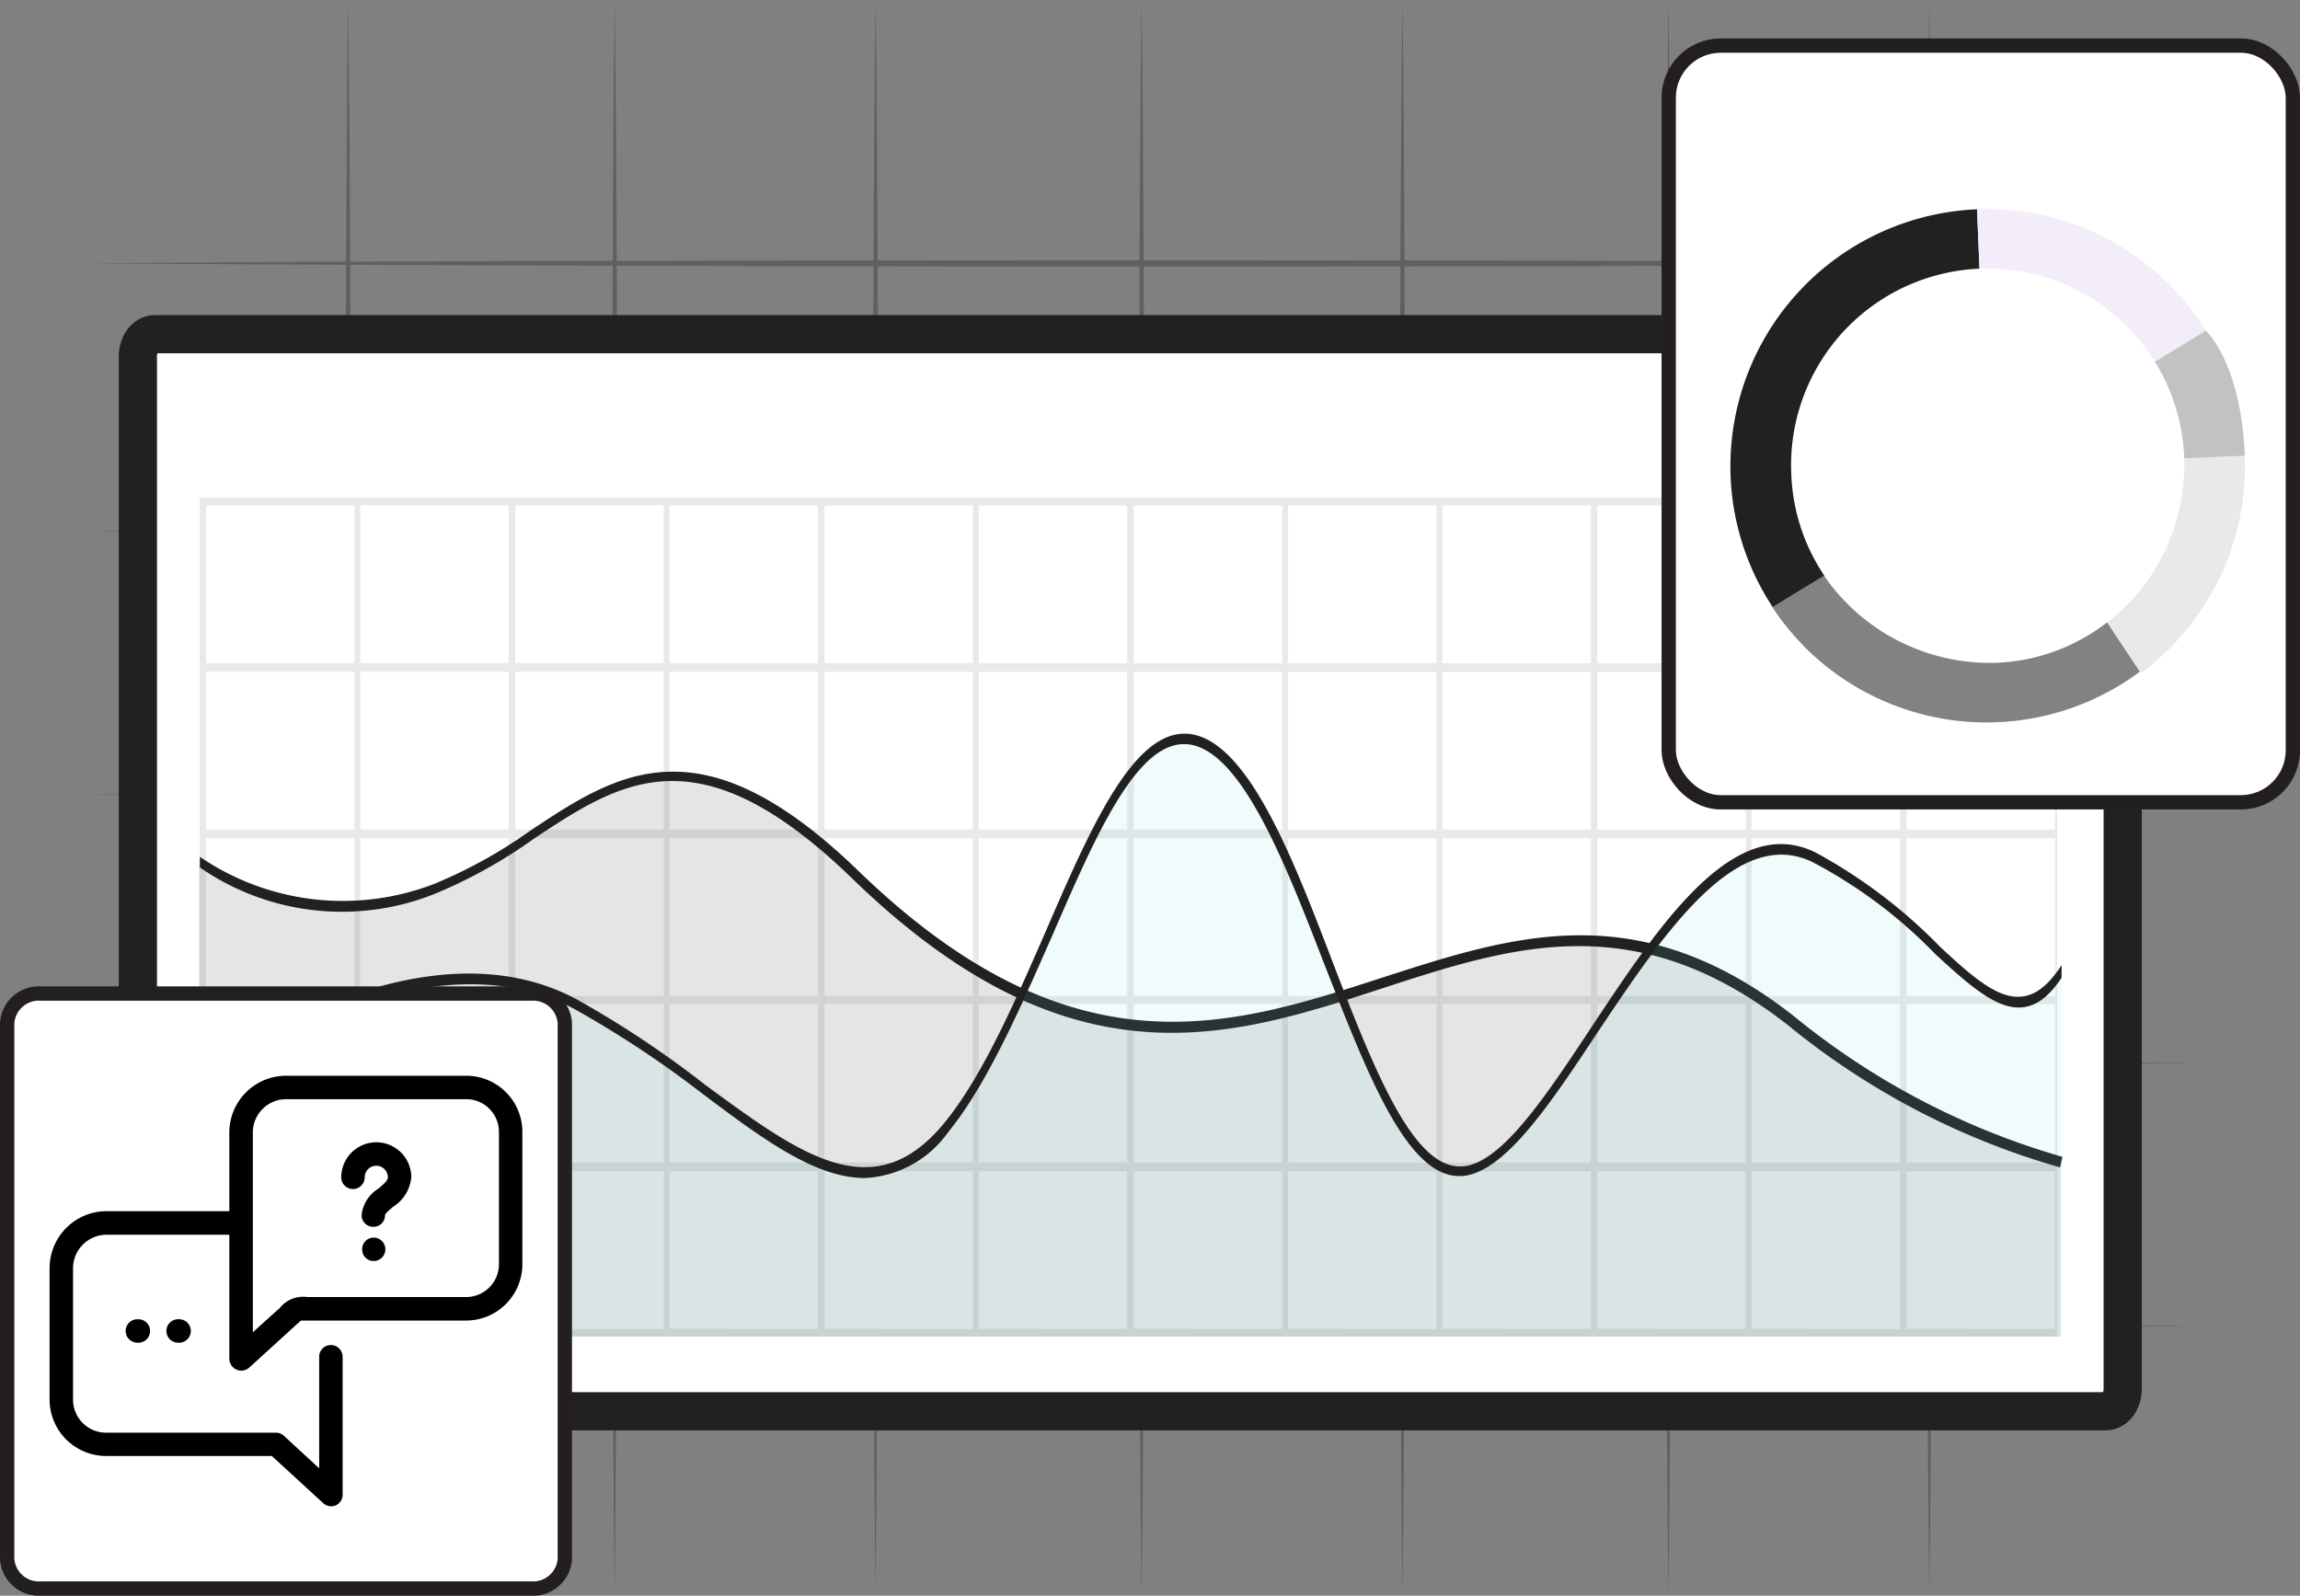
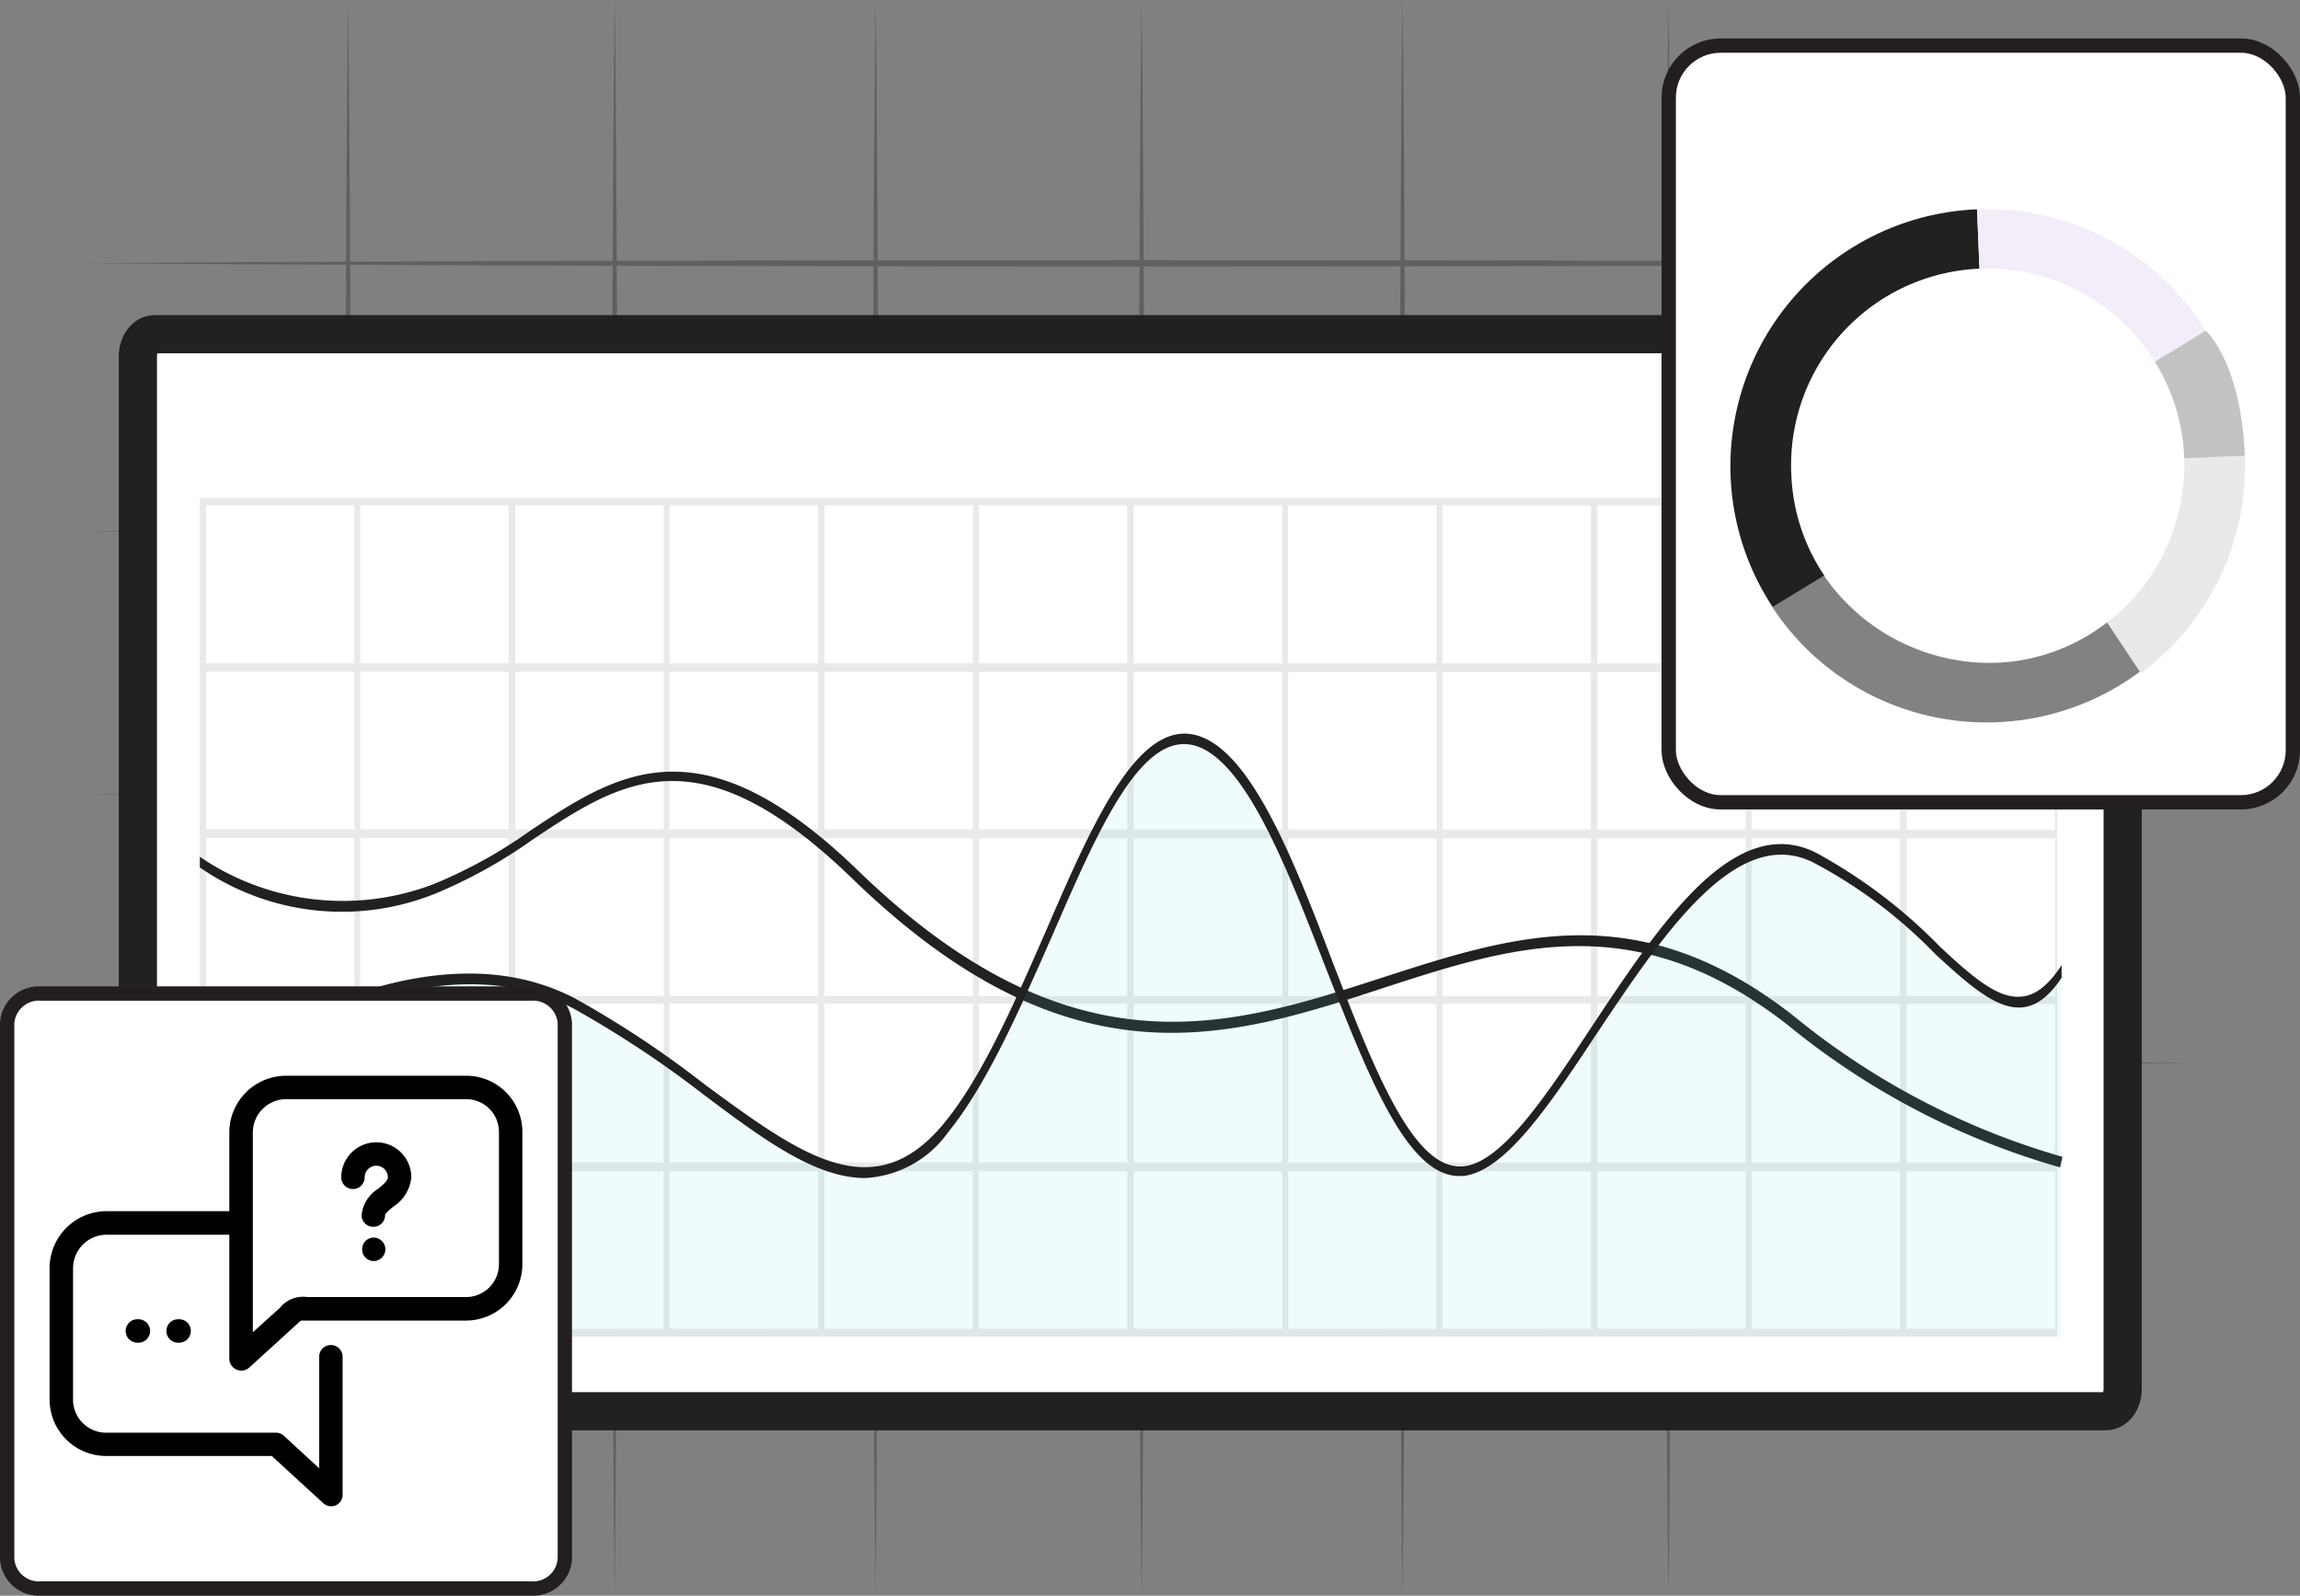
<svg xmlns="http://www.w3.org/2000/svg" width="120.398" height="83.54" viewBox="0 0 120.398 83.54">
  <rect x="0" y="0" width="120.398" height="83.54" fill="#808080" stroke="none" />
  <g id="Group_631" data-name="Group 631" transform="translate(-278.625 -1877.436)">
    <g id="Group_465" data-name="Group 465" transform="translate(283.192 1877.436)">
      <g id="Group_60" data-name="Group 60" transform="translate(0 0)" opacity="0.248">
        <g id="Group_37" data-name="Group 37" transform="translate(0 13.623)">
          <g id="Group_24" data-name="Group 24">
            <g id="Group_23" data-name="Group 23">
              <g id="Group_22" data-name="Group 22">
                <path id="Path_55" data-name="Path 55" d="M86.292,41.332c24.456,0,45.489-.066,55.192-.166-9.7-.1-30.7-.166-55.192-.166-24.456,0-45.522.066-55.192.166C40.769,41.233,61.8,41.332,86.292,41.332Z" transform="translate(-31.1 -41)" />
              </g>
            </g>
          </g>
          <g id="Group_27" data-name="Group 27" transform="translate(0 14.022)">
            <g id="Group_26" data-name="Group 26">
              <g id="Group_25" data-name="Group 25">
                <path id="Path_56" data-name="Path 56" d="M86.292,83.532c24.456,0,45.489-.066,55.192-.166-9.7-.1-30.7-.166-55.192-.166-24.456,0-45.522.066-55.192.166C40.769,83.466,61.8,83.532,86.292,83.532Z" transform="translate(-31.1 -83.2)" />
              </g>
            </g>
          </g>
          <g id="Group_30" data-name="Group 30" transform="translate(0 27.812)">
            <g id="Group_29" data-name="Group 29">
              <g id="Group_28" data-name="Group 28">
                <path id="Path_57" data-name="Path 57" d="M86.292,125.032c24.456,0,45.489-.066,55.192-.166-9.7-.1-30.7-.166-55.192-.166-24.456,0-45.522.066-55.192.166C40.769,124.966,61.8,125.032,86.292,125.032Z" transform="translate(-31.1 -124.7)" />
              </g>
            </g>
          </g>
          <g id="Group_33" data-name="Group 33" transform="translate(0 41.867)">
            <g id="Group_32" data-name="Group 32">
              <g id="Group_31" data-name="Group 31">
                <path id="Path_58" data-name="Path 58" d="M86.292,167.332c24.456,0,45.489-.066,55.192-.166-9.7-.1-30.7-.166-55.192-.166-24.456,0-45.522.066-55.192.166C40.769,167.233,61.8,167.332,86.292,167.332Z" transform="translate(-31.1 -167)" />
              </g>
            </g>
          </g>
          <g id="Group_36" data-name="Group 36" transform="translate(0 55.623)">
            <g id="Group_35" data-name="Group 35">
              <g id="Group_34" data-name="Group 34">
-                 <path id="Path_59" data-name="Path 59" d="M86.292,208.732c24.456,0,45.489-.066,55.192-.166-9.7-.1-30.7-.166-55.192-.166-24.456,0-45.522.066-55.192.166C40.769,208.666,61.8,208.732,86.292,208.732Z" transform="translate(-31.1 -208.4)" />
-               </g>
+                 </g>
            </g>
          </g>
        </g>
        <g id="Group_59" data-name="Group 59" transform="translate(13.491)">
          <g id="Group_40" data-name="Group 40">
            <g id="Group_39" data-name="Group 39">
              <g id="Group_38" data-name="Group 38">
                <path id="Path_60" data-name="Path 60" d="M72.032,41.734c0-18.508-.066-34.424-.166-41.734-.1,7.31-.166,23.226-.166,41.734s.066,34.424.166,41.734C71.966,76.158,72.032,60.242,72.032,41.734Z" transform="translate(-71.7)" />
              </g>
            </g>
          </g>
          <g id="Group_43" data-name="Group 43" transform="translate(13.956)">
            <g id="Group_42" data-name="Group 42">
              <g id="Group_41" data-name="Group 41">
                <path id="Path_61" data-name="Path 61" d="M114.032,41.734c0-18.508-.066-34.391-.166-41.734-.1,7.31-.166,23.226-.166,41.734s.066,34.424.166,41.734C113.933,76.158,114.032,60.242,114.032,41.734Z" transform="translate(-113.7)" />
              </g>
            </g>
          </g>
          <g id="Group_46" data-name="Group 46" transform="translate(27.612)">
            <g id="Group_45" data-name="Group 45">
              <g id="Group_44" data-name="Group 44">
                <path id="Path_62" data-name="Path 62" d="M155.132,41.734c0-18.508-.066-34.391-.166-41.734-.1,7.31-.166,23.226-.166,41.734s.066,34.424.166,41.734C155.033,76.158,155.132,60.242,155.132,41.734Z" transform="translate(-154.8)" />
              </g>
            </g>
          </g>
          <g id="Group_49" data-name="Group 49" transform="translate(41.535)">
            <g id="Group_48" data-name="Group 48">
              <g id="Group_47" data-name="Group 47">
                <path id="Path_63" data-name="Path 63" d="M197.032,41.734c0-18.508-.066-34.391-.166-41.734-.1,7.31-.166,23.226-.166,41.734s.066,34.424.166,41.734C196.966,76.158,197.032,60.242,197.032,41.734Z" transform="translate(-196.7)" />
              </g>
            </g>
          </g>
          <g id="Group_52" data-name="Group 52" transform="translate(55.192)">
            <g id="Group_51" data-name="Group 51">
              <g id="Group_50" data-name="Group 50">
                <path id="Path_64" data-name="Path 64" d="M238.132,41.734c0-18.508-.066-34.391-.166-41.734-.1,7.31-.166,23.226-.166,41.734s.066,34.424.166,41.734C238.066,76.158,238.132,60.242,238.132,41.734Z" transform="translate(-237.8)" />
              </g>
            </g>
          </g>
          <g id="Group_55" data-name="Group 55" transform="translate(69.114)">
            <g id="Group_54" data-name="Group 54">
              <g id="Group_53" data-name="Group 53">
                <path id="Path_65" data-name="Path 65" d="M280.032,41.734c0-18.508-.066-34.391-.166-41.734-.1,7.31-.166,23.226-.166,41.734s.066,34.424.166,41.734C279.966,76.158,280.032,60.242,280.032,41.734Z" transform="translate(-279.7)" />
              </g>
            </g>
          </g>
          <g id="Group_58" data-name="Group 58" transform="translate(82.771)">
            <g id="Group_57" data-name="Group 57">
              <g id="Group_56" data-name="Group 56">
-                 <path id="Path_66" data-name="Path 66" d="M321.132,41.734c0-18.508-.066-34.391-.166-41.734-.1,7.31-.166,23.226-.166,41.734s.066,34.424.166,41.734C321.066,76.158,321.132,60.242,321.132,41.734Z" transform="translate(-320.8)" />
-               </g>
+                 </g>
            </g>
          </g>
        </g>
      </g>
    </g>
    <g id="CRM" transform="translate(279 1879.823)">
      <g id="Group_212" data-name="Group 212" transform="translate(6.842 15.109)">
        <g id="Group_201" data-name="Group 201">
          <path id="Rectangle_84" data-name="Rectangle 84" d="M591.65-76.564H693.793c.484,0,.878.522.878,1.167v54.053c0,.645-.393,1.167-.878,1.167H591.65c-.485,0-.878-.522-.878-1.167V-75.4C590.772-76.042,591.165-76.564,591.65-76.564Z" transform="translate(-590.772 76.564)" fill="#fff" stroke="#212121" stroke-width="2" />
        </g>
        <g id="Group_211" data-name="Group 211" transform="translate(3.197 8.562)">
          <g id="Group_202" data-name="Group 202" transform="translate(0.042)">
            <path id="Path_638" data-name="Path 638" d="M692.677-64.315v-.406H595.252V-20.8h97.23v-.4h0V-29.46h0v-.454h0v-8.31h0v-.406h0v-8.258h0v-.4h0V-55.6h0v-.4h0l.191-8.309Zm-8.078,0h7.77v8.258H684.6Zm0,8.714h7.77v8.258H684.6Zm0,8.714h7.77v8.258H684.6Zm0,8.663h7.77v8.309H684.6Zm-8.111-26.092h7.77v8.258h-7.77Zm0,8.714h7.77v8.258h-7.77Zm0,8.714h7.77v8.258h-7.77Zm0,8.663h7.77v8.309h-7.77ZM668.41-64.315h7.77v8.258h-7.77Zm0,8.714h7.77v8.258h-7.77Zm0,8.714h7.77v8.258h-7.77Zm0,8.663h7.77v8.309h-7.77ZM660.3-64.315h7.77v8.258H660.3Zm0,8.714h7.77v8.258H660.3Zm0,8.714h7.77v8.258H660.3Zm0,8.663h7.77v8.309H660.3Zm-8.078-26.092h7.77v8.258h-7.77Zm0,8.714h7.77v8.258h-7.77Zm0,8.714h7.77v8.258h-7.77Zm0,8.663h7.77v8.309h-7.77Zm-8.077-26.092h7.77v8.258h-7.77Zm0,8.714h7.77v8.258h-7.77Zm0,8.714h7.77v8.258h-7.77Zm0,8.663h7.77v8.309h-7.77Zm-8.112-26.092h7.77v8.258h-7.77Zm0,8.714h7.77v8.258h-7.77Zm0,8.714h7.77v8.258h-7.77Zm0,8.663h7.77v8.309h-7.77Zm-8.077-17.834v-8.258h7.77v8.258m-7.77.454h7.77v8.258h-7.77Zm0,8.714h7.77v8.26h-7.77Zm0,8.663h7.77v8.309h-7.77Zm-8.112-26.092h7.77v8.26h-7.77Zm0,8.714h7.77v8.258h-7.77Zm0,8.714h7.77v8.26h-7.77Zm0,8.663h7.77v8.309h-7.77Zm-8.077-26.092h7.77v8.26h-7.77Zm0,8.714h7.77v8.258h-7.77Zm0,8.714h7.77v8.26h-7.77Zm0,8.663h7.77v8.309h-7.77Zm-8.112-26.092h7.77v8.26h-7.77Zm0,8.714h7.77v8.258h-7.77Zm0,8.714h7.77v8.26h-7.77Zm0,8.663h7.77v8.309h-7.77Zm-8.077-26.092h7.77v8.26h-7.77Zm0,8.714h7.77v8.258h-7.77Zm0,8.714h7.77v8.26h-7.77Zm0,8.663h7.77v8.309h-7.77Zm0,17.023V-29.46h7.77V-21.2Zm8.077,0V-29.46h7.77V-21.2Zm8.112,0V-29.46h7.77V-21.2Zm8.077,0V-29.46h7.77V-21.2Zm8.112,0V-29.46h7.77V-21.2Zm8.077,0V-29.46h7.77V-21.2Zm8.112,0V-29.46h7.77V-21.2Zm8.077,0V-29.46h7.77V-21.2Zm8.078,0V-29.46h7.77V-21.2Zm8.111,0V-29.46h7.77V-21.2Zm8.078,0V-29.46h7.77V-21.2Zm8.111,0V-29.46h7.77V-21.2Z" transform="translate(-595.252 64.721)" fill="#212121" opacity="0.1" />
          </g>
          <g id="Group_206" data-name="Group 206" transform="translate(0 14.342)">
            <g id="Group_203" data-name="Group 203" transform="translate(0 0.316)" opacity="0.12">
-               <path id="Path_639" data-name="Path 639" d="M692.657-24.3a39.884,39.884,0,0,1-14.174-7.4c-17.525-13.73-28.041,12.666-48.96-7.6-10.935-10.638-14.783-1.93-22.022.76A13.064,13.064,0,0,1,595.194-39.9v24.718h97.463Z" transform="translate(-595.194 44.444)" fill="#212121" />
-             </g>
+               </g>
            <g id="Group_205" data-name="Group 205" transform="translate(0.043)">
              <g id="Group_204" data-name="Group 204">
                <path id="Path_640" data-name="Path 640" d="M692.636-24.165a39.609,39.609,0,0,1-14.249-7.448c-7.963-6.231-14.4-4.154-21.221-1.93-8.039,2.634-16.344,5.32-27.737-5.725-8.039-7.8-12.078-5.167-16.726-2.076a25.919,25.919,0,0,1-5.1,2.838,13.069,13.069,0,0,1-12.345-1.362v-.558a13.271,13.271,0,0,0,12.268,1.418,25.113,25.113,0,0,0,5.029-2.786c4.573-3.04,8.915-5.877,17.145,2.077,11.239,10.893,19.467,8.207,27.432,5.624,6.9-2.229,13.411-4.357,21.526,1.975a39.35,39.35,0,0,0,14.1,7.4Z" transform="translate(-595.253 44.882)" fill="#212121" />
              </g>
            </g>
          </g>
          <g id="Group_210" data-name="Group 210" transform="translate(0.041 12.353)">
            <g id="Group_207" data-name="Group 207" transform="translate(0.001 0.229)" opacity="0.098">
              <path id="Path_641" data-name="Path 641" d="M595.252-29.349s11.125-8.562,19.66-4.053c8.5,4.509,14.1,12.919,19.431,6.486,5.334-6.486,8.458-22.95,13.678-20.063,5.219,2.939,8.268,22.7,13.373,22.292,5.068-.406,11.315-20.012,18.4-16.415,7.125,3.6,9.678,10.994,12.916,5.928v19.2h-97.46Z" transform="translate(-595.252 47.316)" fill="#68ddd8" />
            </g>
            <g id="Group_209" data-name="Group 209">
              <g id="Group_208" data-name="Group 208">
                <path id="Path_642" data-name="Path 642" d="M630.075-24.371c-2.591,0-5.334-2.026-8.5-4.408a54.441,54.441,0,0,0-6.745-4.458c-8.306-4.408-19.468,4-19.583,4.1v-.608c.114-.1,11.2-8.515,19.7-4a52.436,52.436,0,0,1,6.782,4.509c4.915,3.6,8.763,6.485,12.459,2.026,2.019-2.432,3.734-6.383,5.373-10.132,2.629-6.08,5.144-11.808,8.538-9.931,2.514,1.418,4.534,6.536,6.439,11.552,2.134,5.523,4.153,10.741,6.667,10.741h.152c2.02-.152,4.344-3.648,6.782-7.346,3.5-5.269,7.429-11.247,11.734-9.068a27.265,27.265,0,0,1,6.477,4.914c2.705,2.533,4.458,3.9,6.363.963v.658c-1.944,2.939-3.886,1.267-6.591-1.216a25.309,25.309,0,0,0-6.4-4.812c-4.038-2.027-7.887,3.8-11.316,8.916-2.476,3.747-4.839,7.295-7.048,7.494h-.191c-2.743,0-4.8-5.371-7.01-10.994-1.9-4.914-3.886-9.98-6.248-11.3-3.086-1.723-5.486,3.85-8.039,9.727-1.676,3.8-3.391,7.751-5.449,10.284A5.693,5.693,0,0,1,630.075-24.371Z" transform="translate(-595.25 47.634)" fill="#212121" />
              </g>
            </g>
          </g>
        </g>
      </g>
      <g id="Group_387" data-name="Group 387" transform="translate(86.977 0)">
        <g id="Group_226" data-name="Group 226">
          <rect id="Rectangle_71" data-name="Rectangle 71" width="32.672" height="39.616" rx="2.722" fill="#fff" stroke="#231f20" stroke-miterlimit="10" stroke-width="0.75" />
        </g>
        <path id="Path_863" data-name="Path 863" d="M711.875-65.316a10.156,10.156,0,0,1-2.593-6.288c0-.061-.006-.121-.008-.182A10.294,10.294,0,0,1,719.126-82.5L719-85.608h0A13.469,13.469,0,0,0,706.1-71.586a13.394,13.394,0,0,0,2.2,6.8l2.7-1.645A10.422,10.422,0,0,0,711.875-65.316Z" transform="translate(-702.859 94.179)" fill="#212121" />
        <path id="Path_864" data-name="Path 864" d="M739.482-76.827,736.819-75.2a10.232,10.232,0,0,1,1.539,4.989c0,.022,0,.045,0,.067l3.175-.132h0C741.326-75.2,739.482-76.827,739.482-76.827Z" transform="translate(-711.374 91.746)" fill="#212121" opacity="0.27" />
        <path id="Path_865" data-name="Path 865" d="M737.713-58.9c.08-.1.161-.2.238-.309q.295-.4.562-.82c.075-.12.145-.243.216-.365.117-.2.228-.4.335-.607.07-.134.143-.267.208-.4.134-.28.255-.567.37-.857.062-.158.12-.316.176-.476q.122-.35.226-.708c.056-.189.106-.38.153-.572.062-.254.118-.51.165-.77.024-.131.048-.261.069-.393.054-.356.095-.717.12-1.082.007-.092.009-.184.014-.275.02-.4.028-.806.012-1.216v-.017l-3.175.132a10.443,10.443,0,0,1-.024,1.128c-.012.161-.035.32-.053.48-.024.194-.048.387-.082.578-.04.228-.09.453-.144.677-.025.1-.051.194-.077.291a10.262,10.262,0,0,1-3.654,5.444l1.786,2.645c.282-.21.552-.434.817-.665q.138-.12.271-.244c.251-.231.5-.469.727-.718.061-.067.119-.135.179-.2Q737.442-58.55,737.713-58.9Z" transform="translate(-710.417 89.237)" fill="#212121" opacity="0.1" />
        <path id="Path_866" data-name="Path 866" d="M727.771-53.629c.2-.135.406-.276.6-.423l-1.72-2.579a10.078,10.078,0,0,1-5.82,2.116,10.516,10.516,0,0,1-4.758-.982c-.09-.041-.181-.082-.27-.127q-.3-.152-.6-.322c-.156-.09-.305-.187-.455-.284-.077-.051-.153-.1-.229-.154a10.288,10.288,0,0,1-1.254-1.02q-.168-.16-.33-.328c-.074-.078-.15-.154-.222-.234a10.414,10.414,0,0,1-.882-1.113l-2.7,1.645c.066.1.131.2.2.3.148.213.3.421.458.622.1.124.2.246.3.366.21.249.426.489.651.719.062.064.125.128.189.192A13.454,13.454,0,0,0,727.771-53.629Z" transform="translate(-703.705 86.828)" fill="#212121" opacity="0.56" />
        <path id="Path_867" data-name="Path 867" d="M724.076-82.505a10.284,10.284,0,0,1,9.176,4.865l2.663-1.624A13.422,13.422,0,0,0,730.892-84c-.047-.025-.092-.051-.139-.076-.223-.118-.449-.228-.678-.332-.1-.043-.192-.083-.288-.124-.351-.151-.71-.285-1.074-.406-.157-.051-.313-.1-.472-.15-.185-.054-.373-.1-.561-.149q-.348-.083-.7-.149c-.163-.031-.327-.061-.492-.087q-.49-.072-.99-.109c-.115-.008-.231-.014-.346-.02-.4-.019-.8-.027-1.206-.01l.129,3.106Z" transform="translate(-707.806 94.183)" fill="#f2edf9" />
      </g>
      <g id="Group_389" data-name="Group 389" transform="translate(0 49.628)">
        <g id="Group_388" data-name="Group 388">
          <g id="Group_226-2" data-name="Group 226">
            <path id="Rectangle_71-2" data-name="Rectangle 71" d="M583.064-28.815h25.677a1.663,1.663,0,0,1,1.758,1.546V.788a1.663,1.663,0,0,1-1.758,1.547H583.064A1.662,1.662,0,0,1,581.307.788V-27.269A1.662,1.662,0,0,1,583.064-28.815Z" transform="translate(-581.307 28.815)" fill="#fff" stroke="#231f20" stroke-miterlimit="10" stroke-width="0.75" />
          </g>
        </g>
        <path id="Path_868" data-name="Path 868" d="M603.315-17.548a2.054,2.054,0,0,1-.944,1.541c-.151.127-.432.358-.432.445a.6.6,0,0,1-.608.609h-.006a.606.606,0,0,1-.613-.6,1.837,1.837,0,0,1,.869-1.39c.306-.257.507-.437.507-.6a.608.608,0,0,0-.607-.607.608.608,0,0,0-.607.607.614.614,0,0,1-.614.613.613.613,0,0,1-.613-.613,1.836,1.836,0,0,1,1.834-1.834A1.833,1.833,0,0,1,603.315-17.548Zm-1.972,3.161a.6.6,0,0,0-.6.614v0a.6.6,0,0,0,.6.612.616.616,0,0,0,.614-.616A.614.614,0,0,0,601.343-14.387Zm-12.367,4.274a.614.614,0,0,0-.614.614.614.614,0,0,0,.614.614h.051a.614.614,0,0,0,.614-.614.614.614,0,0,0-.614-.614Zm2.132,0a.613.613,0,0,0-.613.614.613.613,0,0,0,.613.614h.051a.614.614,0,0,0,.614-.614.614.614,0,0,0-.614-.614Zm18.02-9.8v6.906a2.95,2.95,0,0,1-2.946,2.963h-7.957c-.155,0-.283,0-.391,0s-.239,0-.288,0c-.051.034-.177.15-.3.261-.048.045-.1.093-.161.147l-2.251,2.052a.623.623,0,0,1-.667.108.625.625,0,0,1-.379-.561v-6.5h-6.427a1.757,1.757,0,0,0-1.753,1.744v6.906a1.731,1.731,0,0,0,1.753,1.713h8.888a.614.614,0,0,1,.409.174l1.834,1.691V-8.149a.614.614,0,0,1,.614-.614.614.614,0,0,1,.613.614V-.927a.6.6,0,0,1-.361.558.582.582,0,0,1-.243.049.617.617,0,0,1-.414-.167l-2.69-2.468h-8.65a2.96,2.96,0,0,1-2.981-2.939V-12.8a2.987,2.987,0,0,1,2.981-2.971h6.427v-4.142a2.976,2.976,0,0,1,2.991-2.948h9.4A2.937,2.937,0,0,1,609.128-19.913Zm-1.227,0a1.709,1.709,0,0,0-1.719-1.721h-9.4a1.747,1.747,0,0,0-1.763,1.721V-9.43l1.233-1.115c.057-.052.121-.1.168-.143a1.549,1.549,0,0,1,1.442-.587c.1,0,.22,0,.365,0h7.957a1.721,1.721,0,0,0,1.719-1.735v-6.906Z" transform="translate(-582.159 27.165)" />
      </g>
    </g>
  </g>
</svg>